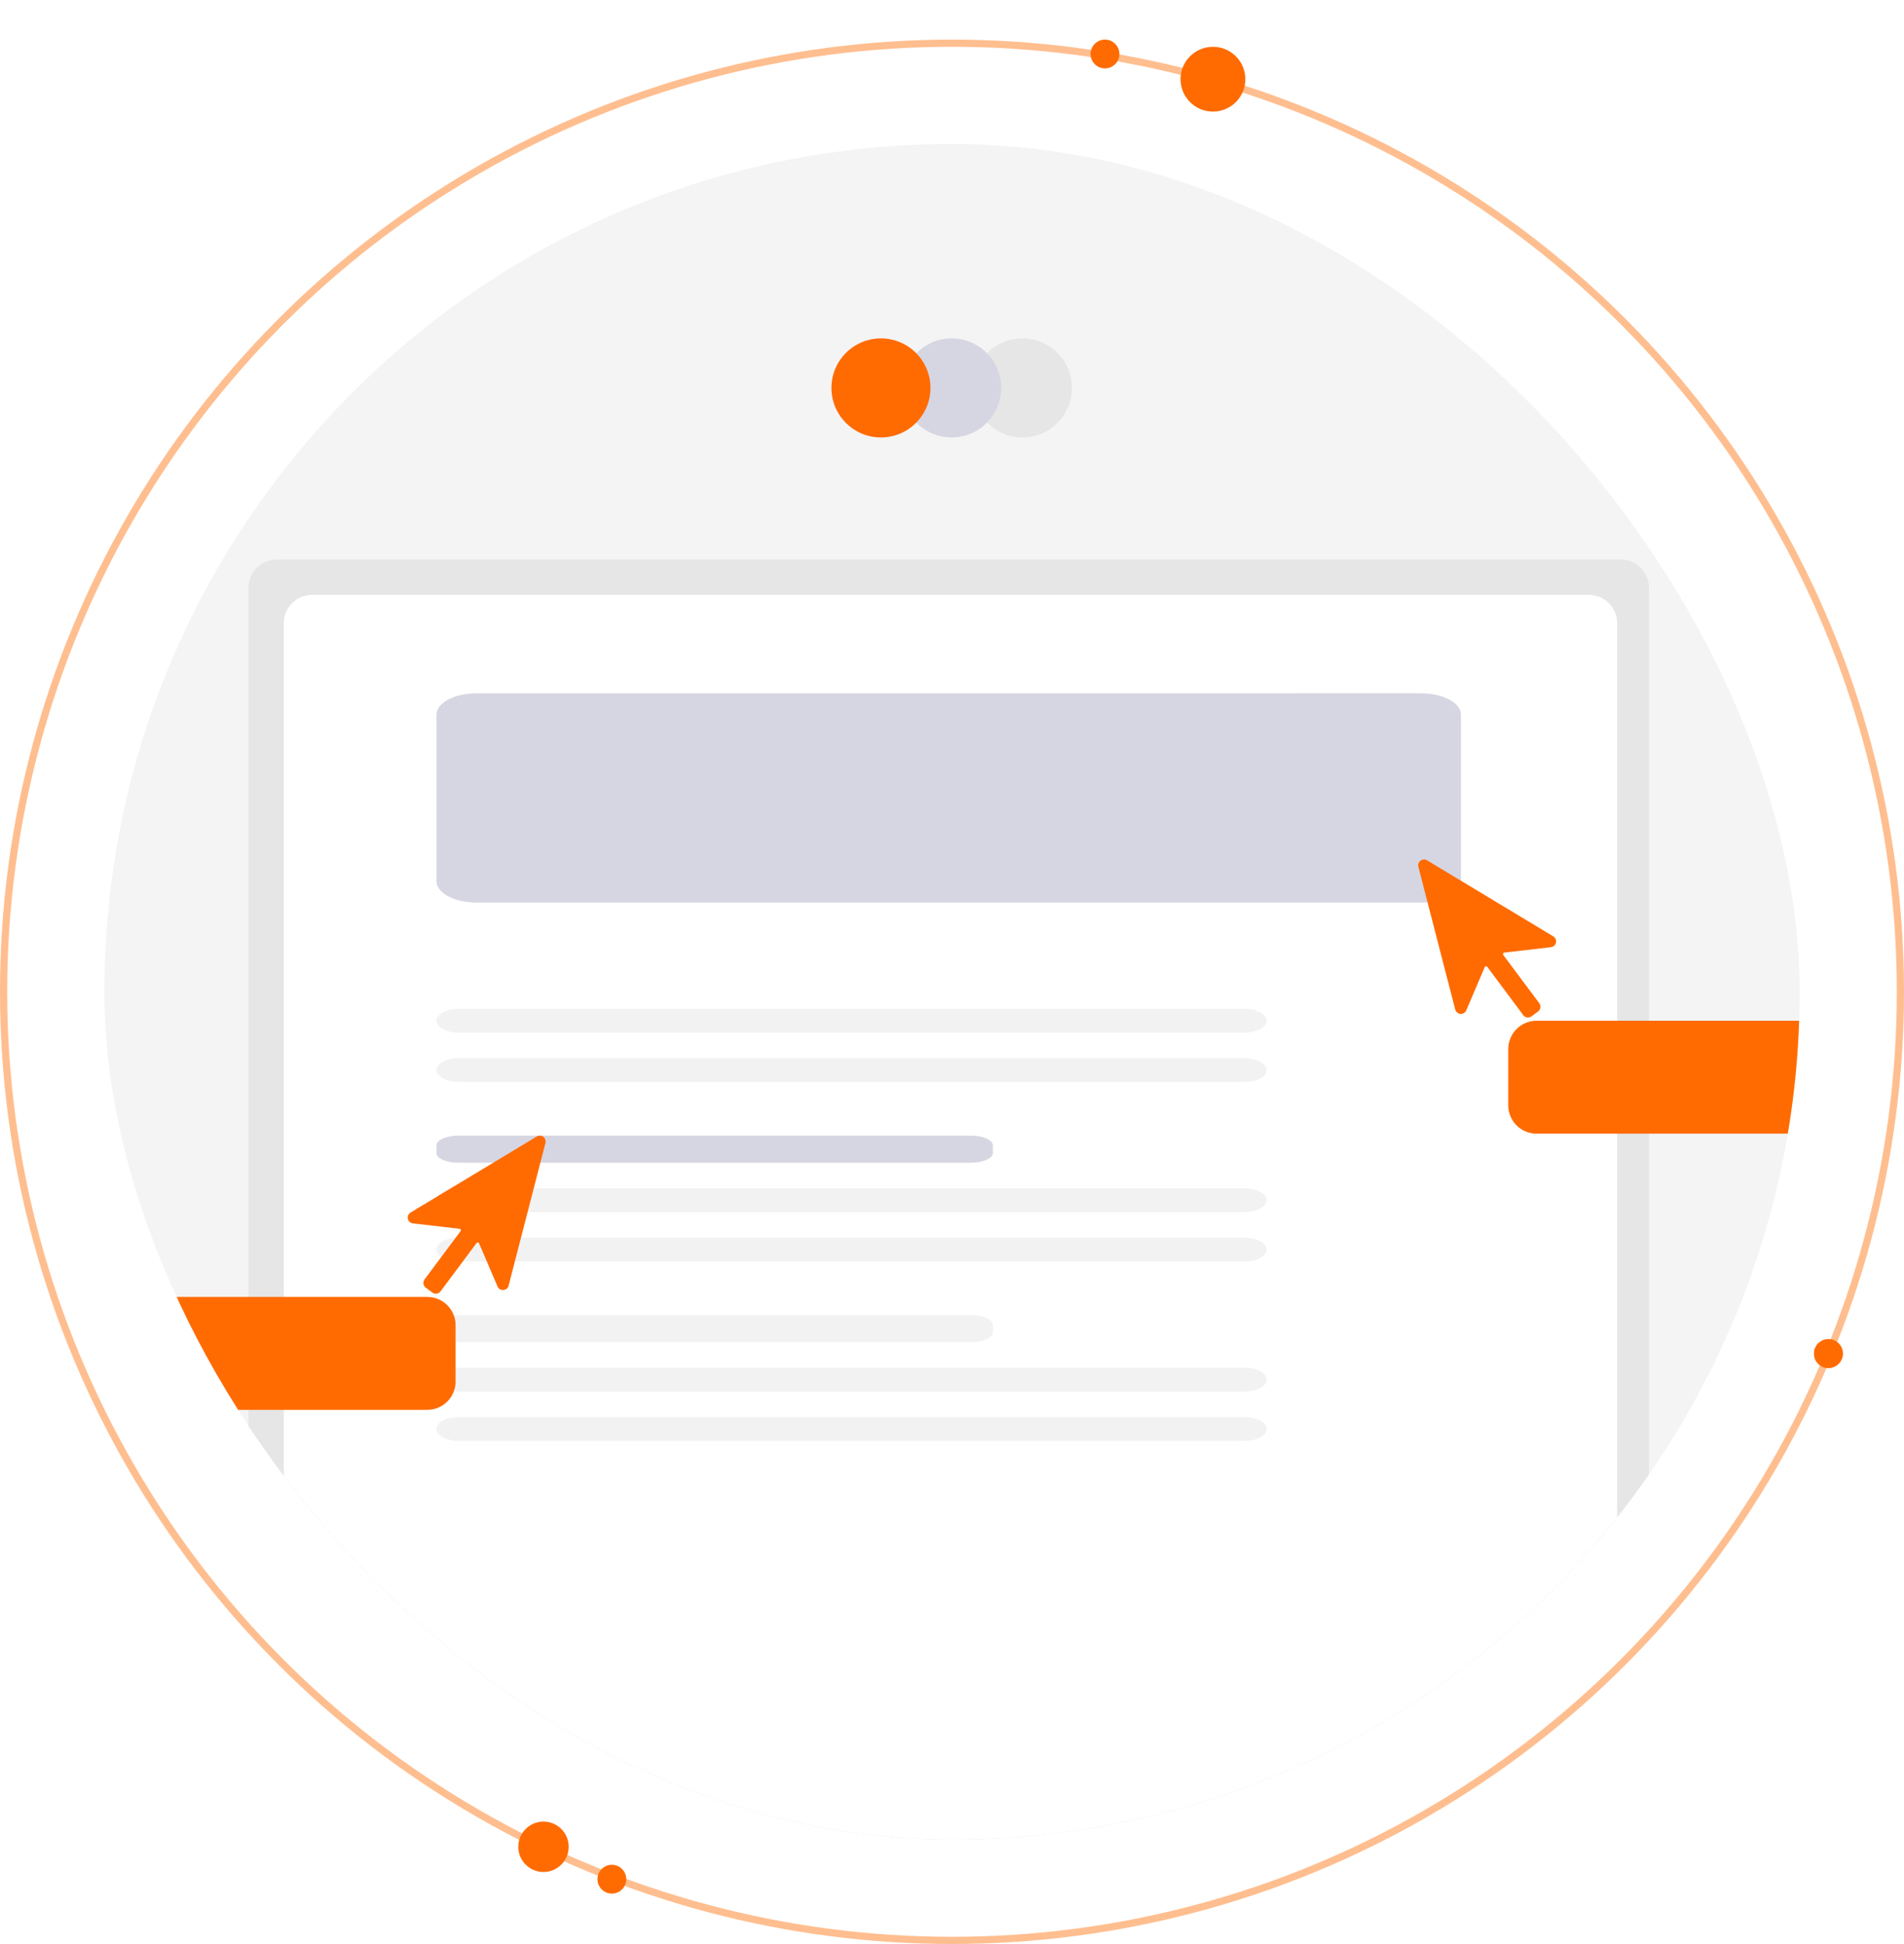
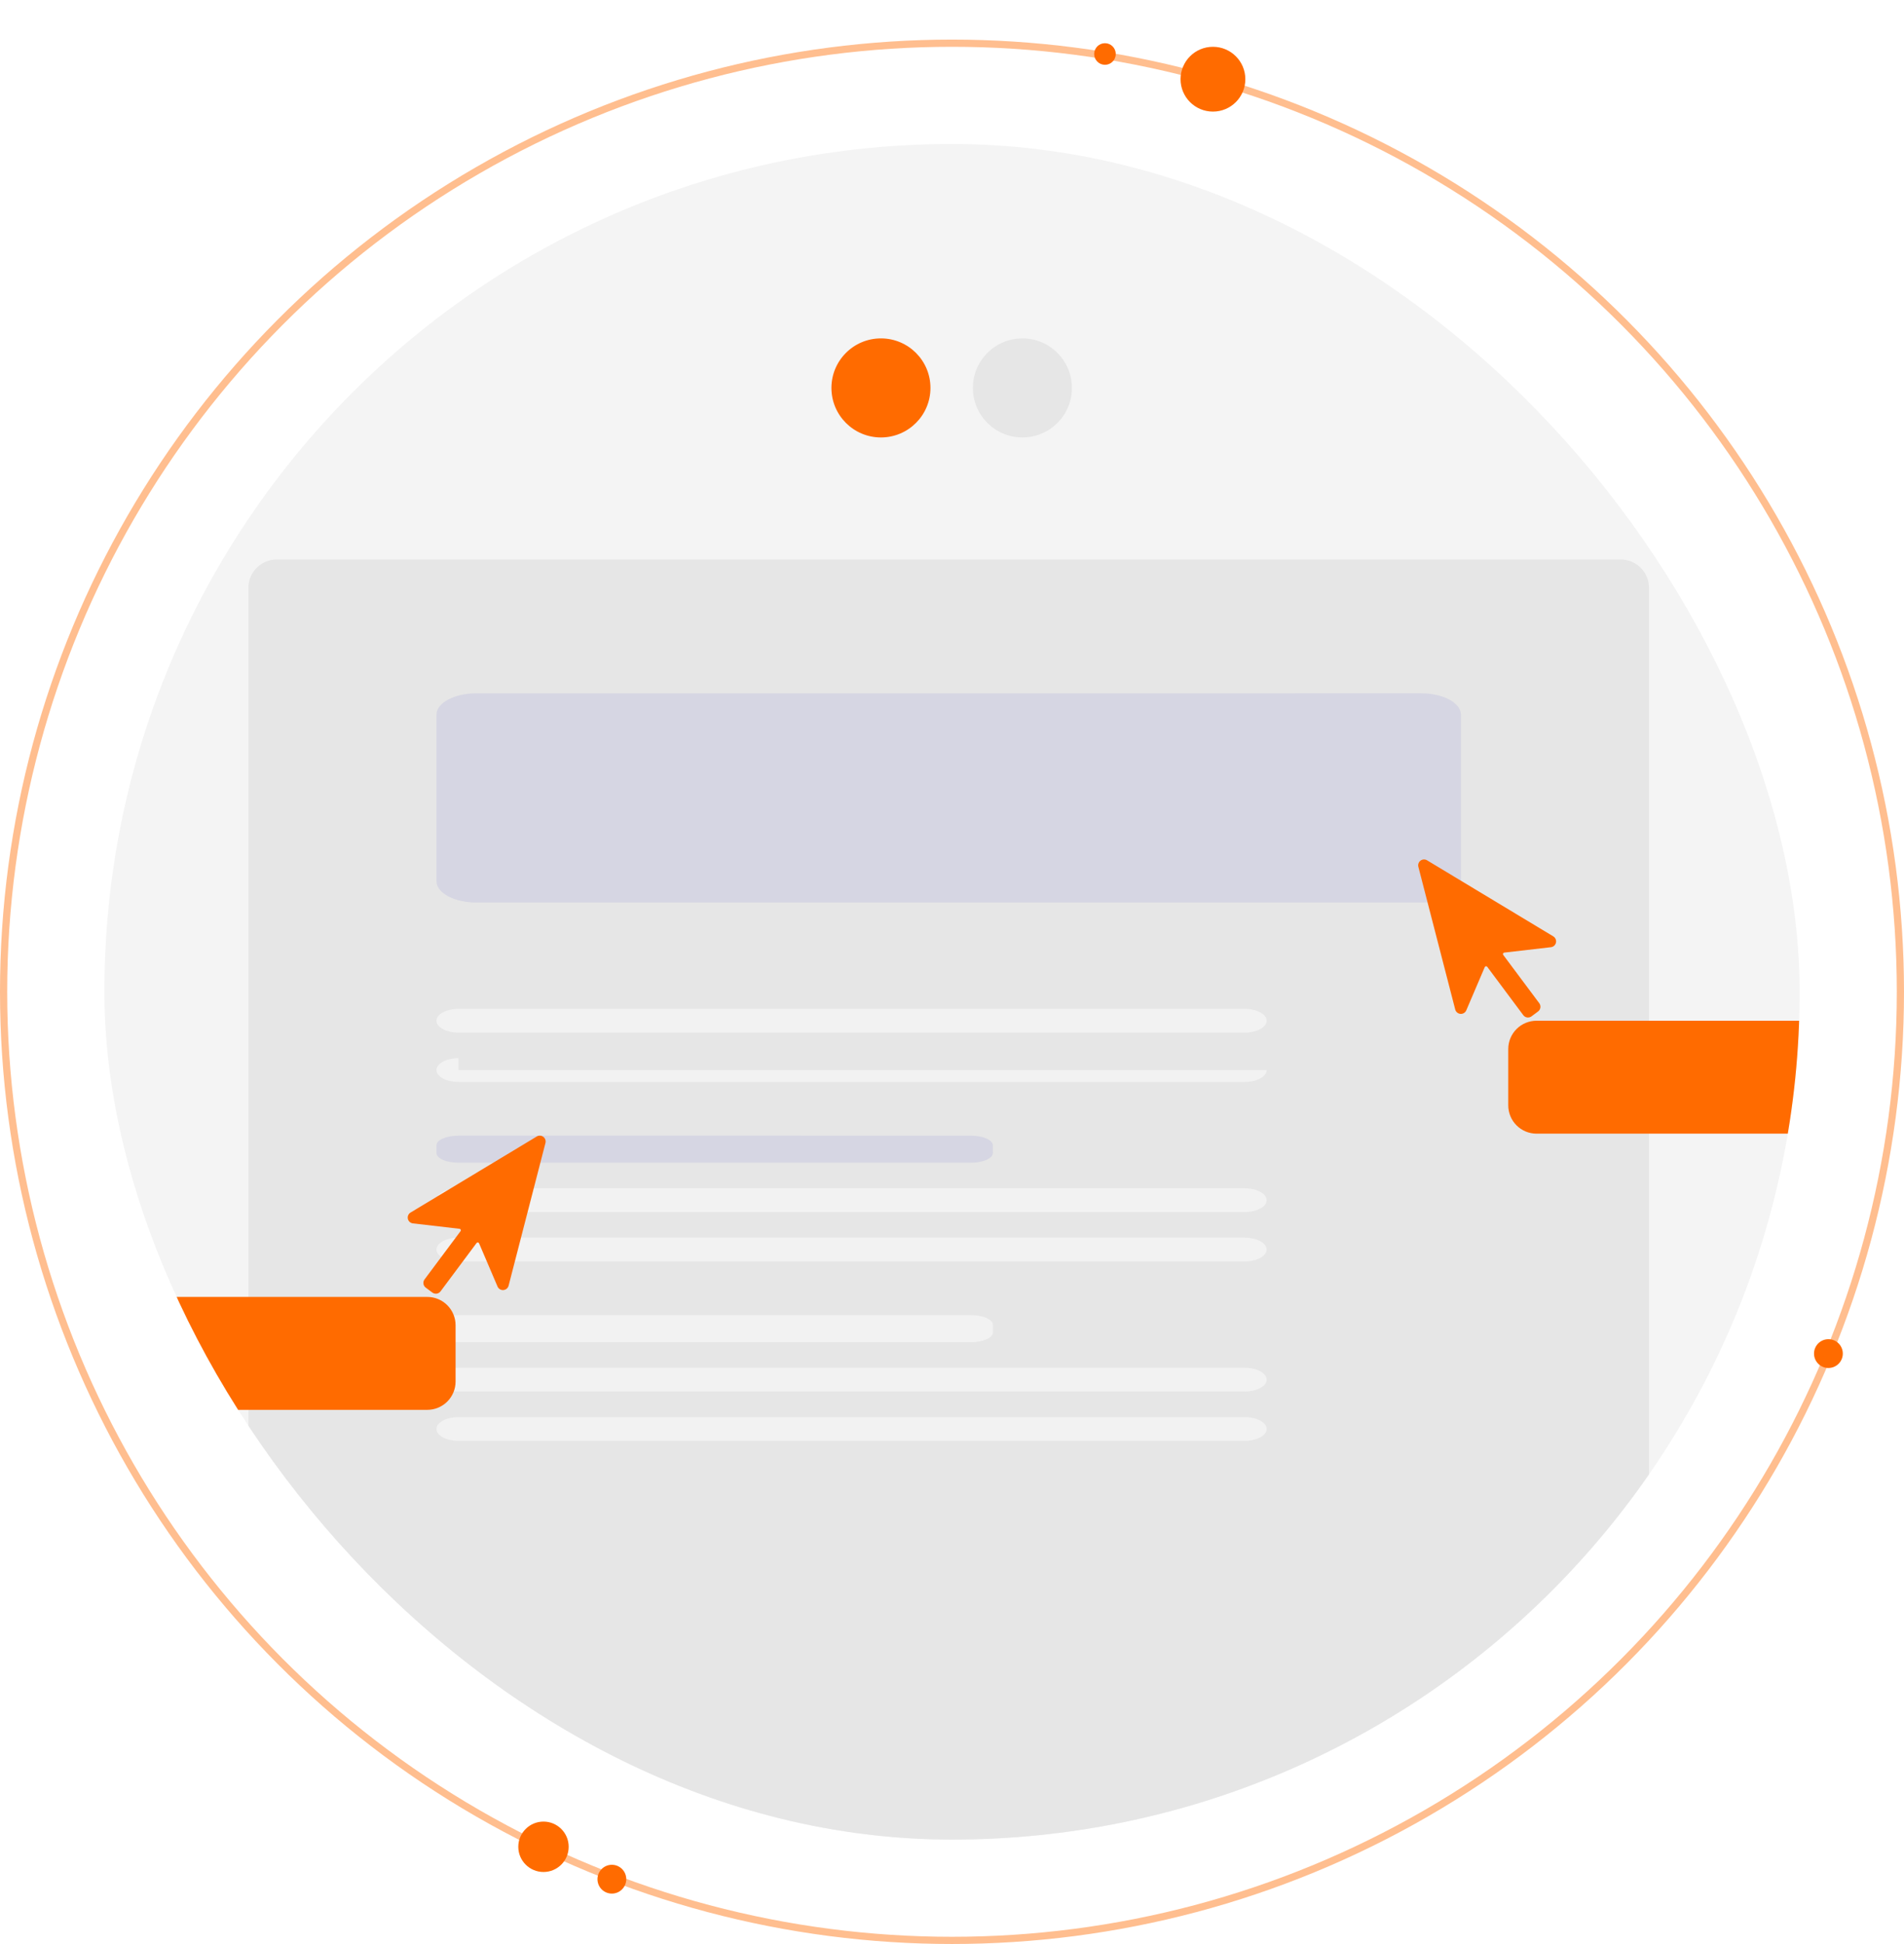
<svg xmlns="http://www.w3.org/2000/svg" width="529" height="540" viewBox="0 0 529 540" fill="none">
  <g clip-path="url(#clip0_105_1618)">
    <rect x="29" y="40" width="471" height="471" rx="235.5" fill="#F4F4F4" />
    <path d="M127.4 265.612C124.017 265.612 121.267 266.818 121.267 268.298V270.449C121.267 271.931 124.018 273.136 127.4 273.136H269.721C273.104 273.136 275.855 271.929 275.855 270.449V268.3C275.855 266.818 273.103 265.614 269.721 265.614L127.4 265.612Z" fill="#F2F2F2" />
    <path d="M76.883 155.41H450.288C452.373 155.41 454.373 156.238 455.847 157.712C457.321 159.187 458.149 161.186 458.149 163.271V511.128H69.022V163.271C69.022 161.186 69.85 159.187 71.324 157.712C72.798 156.238 74.798 155.41 76.883 155.41Z" fill="#E6E6E6" />
-     <path d="M86.709 165.237H441.444C443.529 165.237 445.529 166.065 447.003 167.539C448.477 169.013 449.305 171.013 449.305 173.098V511.128H78.848V173.098C78.848 171.013 79.676 169.013 81.15 167.539C82.624 166.065 84.624 165.237 86.709 165.237Z" fill="white" />
    <path d="M394.866 192.591C400.958 192.591 405.908 195.257 405.908 198.531V244.763C405.908 248.041 400.954 250.703 394.866 250.703H132.309C126.216 250.703 121.267 248.037 121.267 244.763V198.535C121.267 195.257 126.22 192.595 132.309 192.595" fill="#D6D6E3" />
    <path d="M127.4 280.238C124.017 280.238 121.267 281.719 121.267 283.54C121.267 285.361 124.018 286.843 127.4 286.843H345.789C349.173 286.843 351.923 285.361 351.923 283.54C351.923 281.719 349.172 280.238 345.789 280.238H127.4Z" fill="#F2F2F2" />
-     <path d="M127.4 293.946C124.017 293.946 121.267 295.428 121.267 297.249C121.267 299.07 124.018 300.552 127.4 300.552H345.789C349.173 300.552 351.923 299.07 351.923 297.249C351.923 295.428 349.172 293.946 345.789 293.946H127.4Z" fill="#F2F2F2" />
+     <path d="M127.4 293.946C124.017 293.946 121.267 295.428 121.267 297.249C121.267 299.07 124.018 300.552 127.4 300.552H345.789C349.173 300.552 351.923 299.07 351.923 297.249H127.4Z" fill="#F2F2F2" />
    <path d="M127.4 315.459C124.017 315.459 121.267 316.666 121.267 318.146V320.297C121.267 321.779 124.018 322.984 127.4 322.984H269.721C273.104 322.984 275.855 321.777 275.855 320.297V318.148C275.855 316.666 273.103 315.461 269.721 315.461L127.4 315.459Z" fill="#D6D6E3" />
    <path d="M127.4 330.086C124.017 330.086 121.267 331.568 121.267 333.389C121.267 335.209 124.018 336.691 127.4 336.691H345.789C349.173 336.691 351.923 335.209 351.923 333.389C351.923 331.568 349.172 330.086 345.789 330.086H127.4Z" fill="#F2F2F2" />
    <path d="M127.4 343.795C124.017 343.795 121.267 345.277 121.267 347.098C121.267 348.918 124.018 350.4 127.4 350.4H345.789C349.173 350.4 351.923 348.918 351.923 347.098C351.923 345.277 349.172 343.795 345.789 343.795H127.4Z" fill="#F2F2F2" />
    <path d="M127.4 365.308C124.017 365.308 121.267 366.515 121.267 367.995V370.146C121.267 371.627 124.018 372.832 127.4 372.832H269.721C273.104 372.832 275.855 371.626 275.855 370.146V367.997C275.855 366.515 273.103 365.31 269.721 365.31L127.4 365.308Z" fill="#F2F2F2" />
    <path d="M127.4 379.934C124.017 379.934 121.267 381.416 121.267 383.237C121.267 385.057 124.018 386.539 127.4 386.539H345.789C349.173 386.539 351.923 385.057 351.923 383.237C351.923 381.416 349.172 379.934 345.789 379.934H127.4Z" fill="#F2F2F2" />
    <path d="M127.4 393.643C124.017 393.643 121.267 395.124 121.267 396.945C121.267 398.766 124.018 400.248 127.4 400.248H345.789C349.173 400.248 351.923 398.766 351.923 396.945C351.923 395.124 349.172 393.643 345.789 393.643H127.4Z" fill="#F2F2F2" />
    <path d="M424.532 282.649C424.452 282.649 424.373 282.643 424.294 282.631C424.083 282.601 423.879 282.529 423.696 282.419C423.512 282.31 423.352 282.165 423.225 281.993L413.211 268.566C413.169 268.509 413.112 268.464 413.047 268.437C412.982 268.409 412.911 268.398 412.841 268.407C412.77 268.415 412.704 268.441 412.647 268.484C412.59 268.526 412.545 268.582 412.517 268.647L407.385 280.654C407.251 280.966 407.022 281.228 406.731 281.404C406.441 281.58 406.102 281.66 405.763 281.634C405.425 281.608 405.103 281.476 404.842 281.258C404.582 281.04 404.397 280.745 404.312 280.416L394.071 240.776C393.99 240.463 394.005 240.133 394.112 239.829C394.22 239.524 394.416 239.258 394.675 239.065C394.934 238.872 395.245 238.76 395.567 238.744C395.89 238.728 396.21 238.808 396.487 238.975L431.554 260.102C431.845 260.278 432.073 260.54 432.207 260.851C432.342 261.163 432.375 261.509 432.303 261.841C432.231 262.173 432.057 262.474 431.806 262.702C431.554 262.93 431.238 263.073 430.901 263.113L417.93 264.616C417.859 264.625 417.792 264.651 417.736 264.693C417.679 264.736 417.634 264.792 417.606 264.857C417.578 264.922 417.568 264.993 417.576 265.064C417.584 265.134 417.61 265.201 417.653 265.258L427.67 278.68C427.927 279.026 428.037 279.461 427.975 279.888C427.913 280.315 427.684 280.7 427.339 280.959L425.505 282.325C425.224 282.534 424.882 282.646 424.532 282.644V282.649Z" fill="#FF6B00" />
    <path d="M426.908 283.54H507.764C509.849 283.54 511.849 284.369 513.323 285.843C514.797 287.317 515.625 289.317 515.625 291.401V307.046C515.625 309.131 514.797 311.131 513.323 312.605C511.849 314.079 509.849 314.907 507.764 314.907H426.908C424.823 314.907 422.824 314.079 421.349 312.605C419.875 311.131 419.047 309.131 419.047 307.046V291.401C419.047 289.317 419.875 287.317 421.349 285.843C422.824 284.369 424.823 283.54 426.908 283.54Z" fill="#FF6B00" />
    <path d="M121.092 359.367C121.172 359.367 121.251 359.361 121.33 359.349C121.542 359.319 121.745 359.247 121.928 359.137C122.112 359.028 122.272 358.883 122.399 358.712L132.408 345.285C132.451 345.228 132.507 345.184 132.572 345.156C132.637 345.128 132.709 345.118 132.779 345.126C132.849 345.134 132.916 345.161 132.973 345.203C133.029 345.245 133.074 345.301 133.102 345.366L138.235 357.373C138.369 357.685 138.597 357.948 138.888 358.123C139.179 358.299 139.517 358.38 139.856 358.353C140.195 358.327 140.517 358.196 140.777 357.977C141.037 357.759 141.223 357.464 141.307 357.135L151.548 317.495C151.629 317.183 151.615 316.853 151.507 316.548C151.4 316.243 151.204 315.977 150.945 315.784C150.686 315.591 150.375 315.479 150.052 315.463C149.729 315.447 149.409 315.528 149.132 315.694L114.065 336.821C113.775 336.997 113.546 337.259 113.412 337.571C113.278 337.882 113.244 338.228 113.316 338.56C113.388 338.892 113.562 339.193 113.814 339.421C114.065 339.649 114.382 339.793 114.719 339.832L127.69 341.335C127.76 341.344 127.827 341.37 127.884 341.413C127.941 341.455 127.985 341.511 128.013 341.576C128.041 341.641 128.052 341.713 128.044 341.783C128.036 341.853 128.009 341.92 127.967 341.977L117.954 355.398C117.696 355.744 117.586 356.179 117.648 356.606C117.71 357.033 117.939 357.418 118.285 357.677L120.119 359.044C120.4 359.252 120.741 359.364 121.091 359.362L121.092 359.367Z" fill="#FF6B00" />
    <path d="M118.717 360.258H37.861C35.776 360.258 33.777 361.087 32.303 362.561C30.828 364.035 30 366.035 30 368.119V383.764C30 385.849 30.828 387.849 32.303 389.323C33.777 390.797 35.776 391.625 37.861 391.625H118.717C120.802 391.625 122.802 390.797 124.276 389.323C125.75 387.849 126.578 385.849 126.578 383.764V368.119C126.578 366.035 125.75 364.035 124.276 362.561C122.802 361.087 120.802 360.258 118.717 360.258Z" fill="#FF6B00" />
    <path d="M284.062 121.514C291.66 121.514 297.819 115.355 297.819 107.757C297.819 100.159 291.66 94 284.062 94C276.464 94 270.305 100.159 270.305 107.757C270.305 115.355 276.464 121.514 284.062 121.514Z" fill="#E6E6E6" />
-     <path d="M264.408 121.514C272.006 121.514 278.165 115.355 278.165 107.757C278.165 100.159 272.006 94 264.408 94C256.811 94 250.651 100.159 250.651 107.757C250.651 115.355 256.811 121.514 264.408 121.514Z" fill="#D6D6E3" />
    <path d="M244.757 121.514C252.355 121.514 258.514 115.355 258.514 107.757C258.514 100.159 252.355 94 244.757 94C237.159 94 231 100.159 231 107.757C231 115.355 237.159 121.514 244.757 121.514Z" fill="#FF6B00" />
  </g>
  <g filter="url(#filter0_f_105_1618)">
    <circle cx="307" cy="15" r="3" fill="#FF6B00" />
  </g>
  <g filter="url(#filter1_f_105_1618)">
    <circle cx="337" cy="22" r="7" fill="#FF6B00" />
  </g>
  <g filter="url(#filter2_f_105_1618)">
    <circle cx="170" cy="522" r="3" fill="#FF6B00" />
  </g>
  <g filter="url(#filter3_f_105_1618)">
    <circle cx="508" cy="376" r="4" fill="#FF6B00" />
  </g>
  <circle cx="264.5" cy="275.5" r="263.5" stroke="#FF6B00" stroke-opacity="0.44" stroke-width="2" />
  <circle cx="337" cy="22" r="9" fill="#FF6B00" />
  <g filter="url(#filter4_f_105_1618)">
    <circle cx="151" cy="513" r="6" fill="#FF6B00" />
  </g>
  <circle cx="151" cy="513" r="7" fill="#FF6B00" />
-   <circle cx="307" cy="15" r="4" fill="#FF6B00" />
-   <circle cx="508" cy="376" r="4" fill="#FF6B00" />
  <circle cx="170" cy="522" r="4" fill="#FF6B00" />
  <defs>
    <filter id="filter0_f_105_1618" x="292" y="0" width="30" height="30" filterUnits="userSpaceOnUse" color-interpolation-filters="sRGB">
      <feFlood flood-opacity="0" result="BackgroundImageFix" />
      <feBlend mode="normal" in="SourceGraphic" in2="BackgroundImageFix" result="shape" />
      <feGaussianBlur stdDeviation="6" result="effect1_foregroundBlur_105_1618" />
    </filter>
    <filter id="filter1_f_105_1618" x="318" y="3" width="38" height="38" filterUnits="userSpaceOnUse" color-interpolation-filters="sRGB">
      <feFlood flood-opacity="0" result="BackgroundImageFix" />
      <feBlend mode="normal" in="SourceGraphic" in2="BackgroundImageFix" result="shape" />
      <feGaussianBlur stdDeviation="6" result="effect1_foregroundBlur_105_1618" />
    </filter>
    <filter id="filter2_f_105_1618" x="155" y="507" width="30" height="30" filterUnits="userSpaceOnUse" color-interpolation-filters="sRGB">
      <feFlood flood-opacity="0" result="BackgroundImageFix" />
      <feBlend mode="normal" in="SourceGraphic" in2="BackgroundImageFix" result="shape" />
      <feGaussianBlur stdDeviation="6" result="effect1_foregroundBlur_105_1618" />
    </filter>
    <filter id="filter3_f_105_1618" x="494" y="362" width="28" height="28" filterUnits="userSpaceOnUse" color-interpolation-filters="sRGB">
      <feFlood flood-opacity="0" result="BackgroundImageFix" />
      <feBlend mode="normal" in="SourceGraphic" in2="BackgroundImageFix" result="shape" />
      <feGaussianBlur stdDeviation="5" result="effect1_foregroundBlur_105_1618" />
    </filter>
    <filter id="filter4_f_105_1618" x="133" y="495" width="36" height="36" filterUnits="userSpaceOnUse" color-interpolation-filters="sRGB">
      <feFlood flood-opacity="0" result="BackgroundImageFix" />
      <feBlend mode="normal" in="SourceGraphic" in2="BackgroundImageFix" result="shape" />
      <feGaussianBlur stdDeviation="6" result="effect1_foregroundBlur_105_1618" />
    </filter>
    <clipPath id="clip0_105_1618">
      <rect x="29" y="40" width="471" height="471" rx="235.5" fill="white" />
    </clipPath>
  </defs>
</svg>